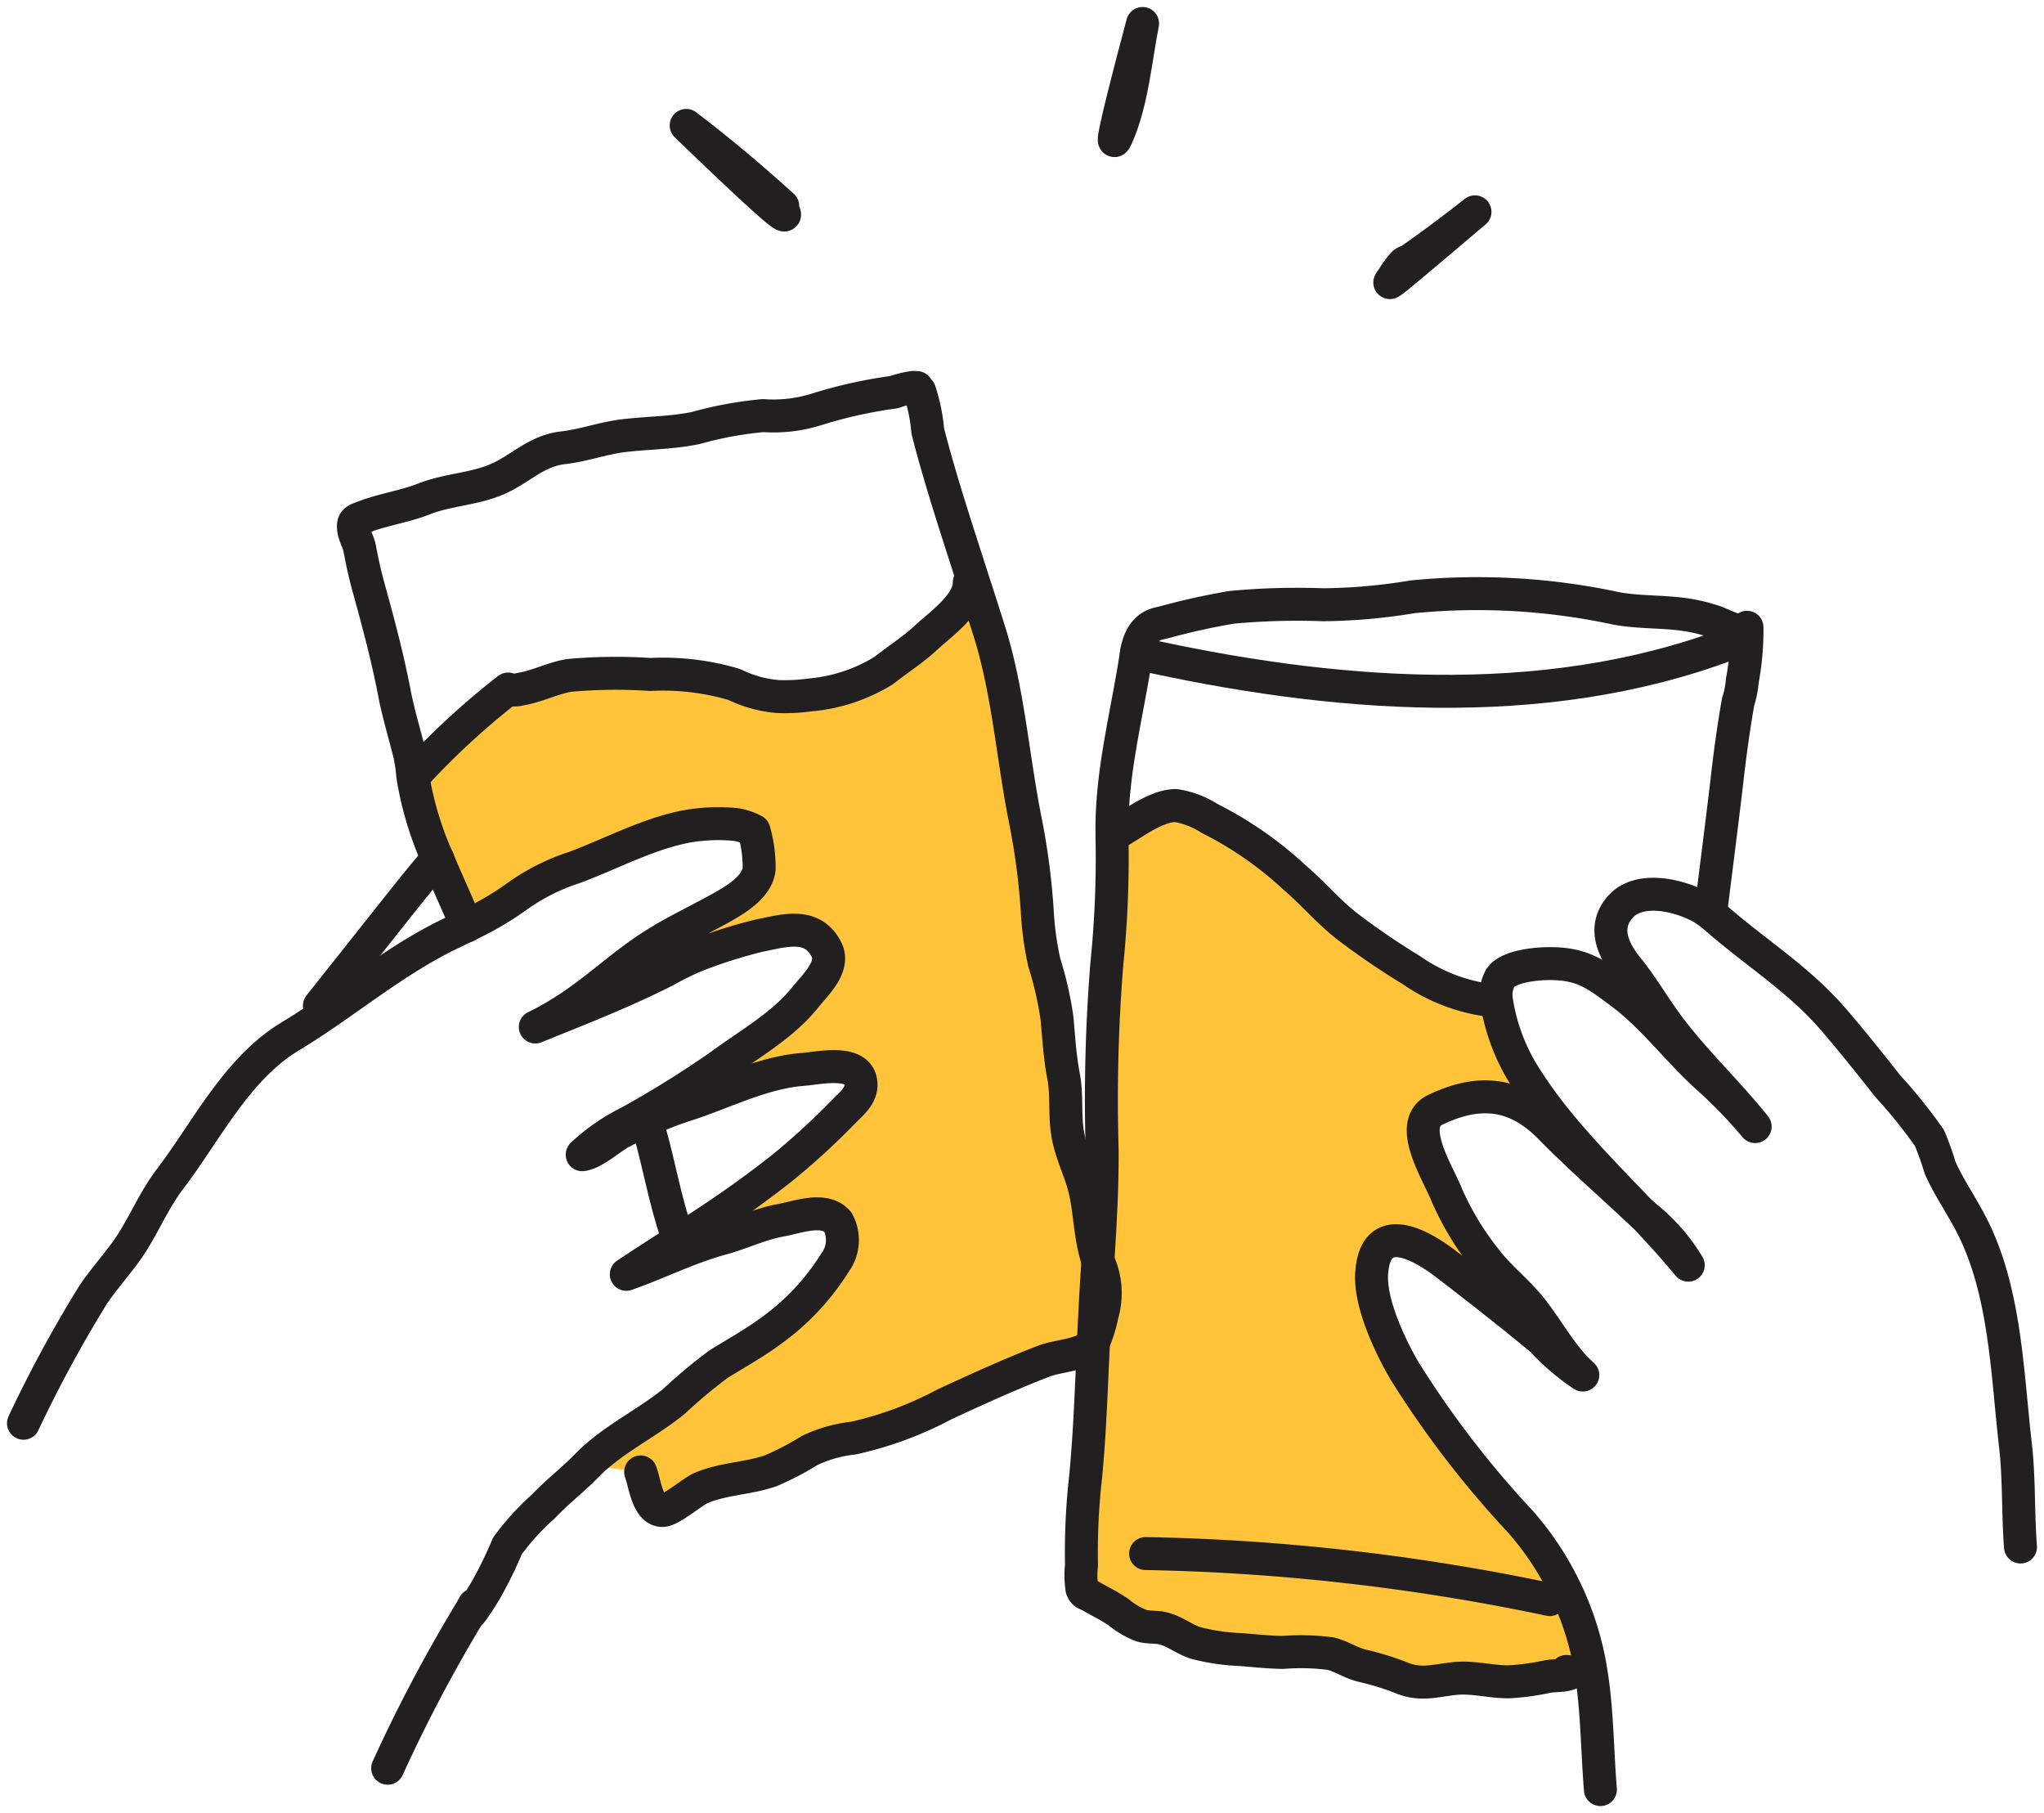
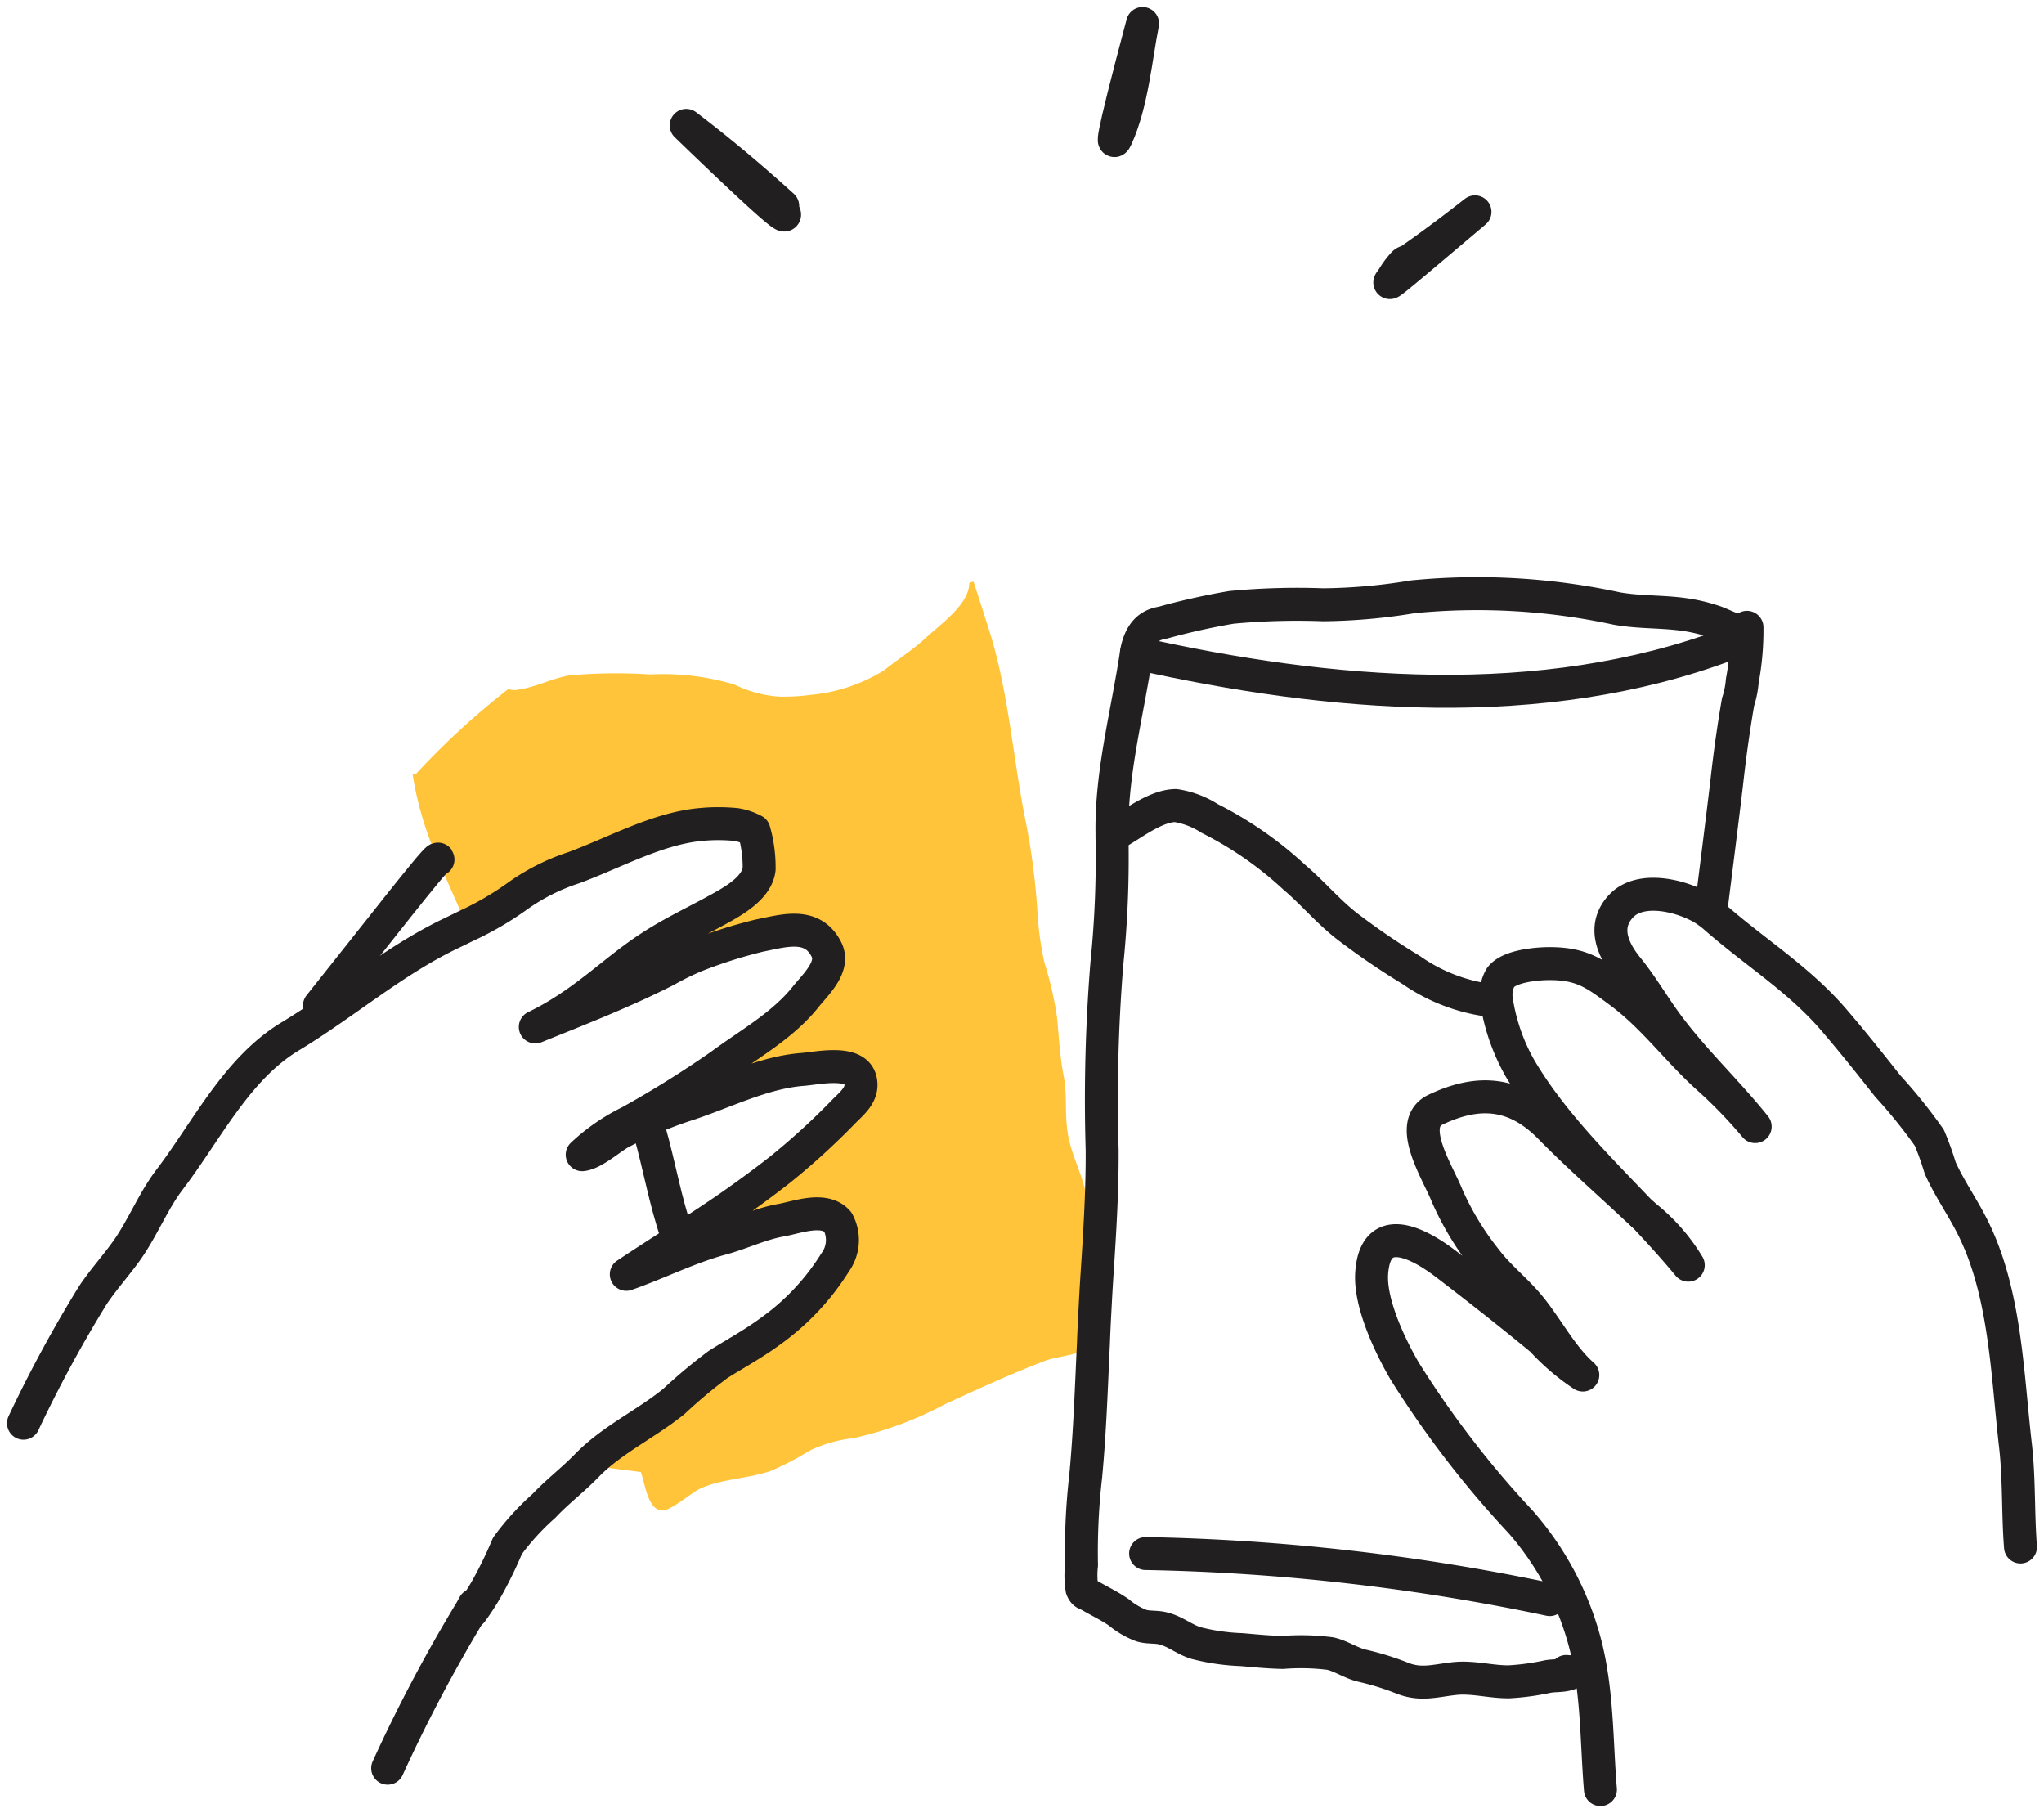
<svg xmlns="http://www.w3.org/2000/svg" width="124.037" height="110" viewBox="0 0 124.037 110">
  <defs>
    <clipPath id="clip-path">
      <rect id="Rectangle_805" data-name="Rectangle 805" width="124.037" height="110" fill="none" />
    </clipPath>
  </defs>
  <g id="Group_1861" data-name="Group 1861" transform="translate(0 0)">
    <g id="Group_1860" data-name="Group 1860" transform="translate(0 0)" clip-path="url(#clip-path)">
      <path id="Path_6323" data-name="Path 6323" d="M27.872,59.541a11.747,11.747,0,0,1,2.893-1.995,64.084,64.084,0,0,0,5.486-3.42c1.767-1.311,3.762-2.394,5.158-4.132.6-.755,1.824-1.852,1.282-2.907-.855-1.7-2.608-1.126-4.061-.841a29.456,29.456,0,0,0-3.8,1.2,16.122,16.122,0,0,0-1.867.912c-2.579,1.311-5.258,2.351-7.937,3.434,2.907-1.4,4.745-3.405,7-4.859,1.225-.8,2.451-1.382,3.719-2.066,1.1-.6,2.707-1.411,2.864-2.65a8.043,8.043,0,0,0-.313-2.337,3.466,3.466,0,0,0-1.083-.37,11,11,0,0,0-2.166,0c-2.622.242-5.244,1.724-7.694,2.622a12.574,12.574,0,0,0-3.434,1.738,18.743,18.743,0,0,1-3.064,1.781c-.427-1.054-1.111-2.508-1.738-4.018.01-.028,0-.038-.014-.028a20.3,20.3,0,0,1-1.482-4.859l-.043-.3.214-.029a46.383,46.383,0,0,1,5.586-5.13,1.215,1.215,0,0,0,.712.014c1.012-.157,1.981-.67,2.992-.841A31.441,31.441,0,0,1,31.99,30.4a15.143,15.143,0,0,1,5.115.613,7.342,7.342,0,0,0,2.636.727,11.372,11.372,0,0,0,1.966-.1,10.162,10.162,0,0,0,4.46-1.482c.826-.655,1.767-1.254,2.522-1.952.855-.812,2.665-2.038,2.665-3.363l.256-.085c.342,1.04.67,2.08,1,3.121,1.154,3.733,1.411,7.751,2.194,11.57a41.815,41.815,0,0,1,.684,5.3,19.077,19.077,0,0,0,.427,3.135,20.9,20.9,0,0,1,.769,3.363c.114,1.183.171,2.351.4,3.519.228,1.2.043,2.408.271,3.619.214,1.168.8,2.237,1.054,3.405.285,1.339.285,2.622.684,3.961.028.071.043.142.071.214-.057.855-.114,1.724-.157,2.579-.043.8-.085,1.6-.114,2.394a.983.983,0,0,1-.228.256c-.641.513-1.981.57-2.736.855-2.08.8-4.061,1.71-6.07,2.636a21.648,21.648,0,0,1-5.543,2.052,8.093,8.093,0,0,0-2.65.755,17.51,17.51,0,0,1-2.351,1.225c-1.4.484-2.893.47-4.246,1.054-.541.242-1.81,1.354-2.323,1.354-.912,0-1.069-1.667-1.325-2.337l-3.263-.413c1.539-1.567,3.576-2.494,5.272-3.876a31.289,31.289,0,0,1,2.693-2.251c1.069-.67,2.123-1.24,3.149-1.995A14.642,14.642,0,0,0,43.2,66.081a2.313,2.313,0,0,0,.171-2.465c-.812-.955-2.536-.256-3.477-.1-1.2.214-2.365.784-3.576,1.111-1.995.541-3.833,1.482-5.785,2.166,1.083-.727,2.166-1.411,3.263-2.123a67.654,67.654,0,0,0,6.056-4.218,42.839,42.839,0,0,0,3.861-3.505c.513-.527,1.225-1.054,1.04-1.909-.271-1.268-2.593-.741-3.491-.67-2.437.185-4.759,1.4-7.039,2.137a22.237,22.237,0,0,0-2.565,1c-.47.2-.94.427-1.4.67C29.625,58.5,28.584,59.469,27.872,59.541Z" transform="translate(7.465 10.52)" fill="#ffc439" />
-       <path id="Path_6324" data-name="Path 6324" d="M48.181,35.98c.94-.513,2.365-1.667,3.6-1.681a5.307,5.307,0,0,1,2.066.784,22.2,22.2,0,0,1,5.115,3.548c1.211,1.026,2.18,2.237,3.491,3.192a43.606,43.606,0,0,0,3.619,2.451,10.726,10.726,0,0,0,4.93,1.867l.242-.028a12,12,0,0,0,1.439,4.146c1.938,3.277,4.731,6,7.381,8.792-.142-.128-.285-.242-.413-.37-1.753-1.639-3.519-3.192-5.187-4.887-2.095-2.109-4.3-2.28-6.911-1.04-1.81.855.157,3.847.684,5.187a17.485,17.485,0,0,0,2.394,3.947c.769,1.012,1.824,1.824,2.65,2.836,1.069,1.311,1.938,3.021,3.206,4.132A13.654,13.654,0,0,1,74,66.715c-1.881-1.553-3.819-3.078-5.757-4.56-1.8-1.382-4.346-2.636-4.56.513-.128,1.81,1.111,4.417,2.009,5.956a59.65,59.65,0,0,0,7.025,9.134,18.166,18.166,0,0,1,4.018,7.78c.085.385.171.769.228,1.154l-1.1.171c-.413.285-1.069.185-1.539.285a15.017,15.017,0,0,1-2.308.313c-1.1.014-2.194-.313-3.291-.2-1.211.128-2.08.442-3.249-.043a16.631,16.631,0,0,0-2.351-.727c-.7-.157-1.282-.584-1.952-.741a14.008,14.008,0,0,0-2.893-.071c-.841-.014-1.667-.1-2.508-.171a12.812,12.812,0,0,1-2.764-.4c-.7-.214-1.268-.712-1.981-.883-.427-.114-.9-.043-1.325-.171a4.834,4.834,0,0,1-1.382-.812c-.556-.385-1.126-.655-1.7-.983-.285-.171-.385-.1-.527-.427a5.505,5.505,0,0,1-.028-1.453,40.424,40.424,0,0,1,.256-5.4c.256-2.707.342-5.4.47-8.093a7.726,7.726,0,0,0,.527-1.681,4.563,4.563,0,0,0-.256-3.291c.142-2.237.271-4.474.256-6.74A102.473,102.473,0,0,1,47.611,43.9a63.053,63.053,0,0,0,.313-7.694V35.98Z" transform="translate(19.559 14.573)" fill="#ffc439" />
      <path id="Path_6325" data-name="Path 6325" d="M72.554,57.444c-2.65-2.793-5.443-5.514-7.381-8.792a12,12,0,0,1-1.439-4.146,2.139,2.139,0,0,1,.242-1.368c.5-.712,2.223-.855,2.978-.855,1.995,0,2.779.613,4.332,1.767,2.009,1.5,3.462,3.534,5.329,5.2a28.781,28.781,0,0,1,2.821,2.921c-1.71-2.137-3.747-4.032-5.372-6.241-.826-1.126-1.51-2.323-2.394-3.405-.9-1.111-1.525-2.551-.328-3.776,1.14-1.14,3.448-.655,4.887.157a6.163,6.163,0,0,1,.712.513c2.451,2.166,5.158,3.8,7.31,6.327,1.1,1.282,2.18,2.636,3.235,3.975a31.126,31.126,0,0,1,2.522,3.135,18.4,18.4,0,0,1,.655,1.824c.527,1.183,1.311,2.308,1.909,3.477,2.066,4.018,2.152,9.005,2.665,13.408.228,2.023.142,4.1.3,6.113" transform="translate(27.074 16.179)" fill="none" stroke="#221f20" stroke-linecap="round" stroke-linejoin="round" stroke-width="2" />
      <path id="Path_6326" data-name="Path 6326" d="M69.97,51.709a11.206,11.206,0,0,1,2.75,3.078C71.851,53.732,70.91,52.706,69.97,51.709Z" transform="translate(29.729 21.971)" fill="none" stroke="#221f20" stroke-linecap="round" stroke-linejoin="round" stroke-width="2" />
      <path id="Path_6327" data-name="Path 6327" d="M69.991,51.726a.25.25,0,0,1-.071-.057" transform="translate(29.708 21.954)" fill="none" stroke="#221f20" stroke-linecap="round" stroke-linejoin="round" stroke-width="2" />
      <path id="Path_6328" data-name="Path 6328" d="M72.3,88.731c-.2-2.38-.185-4.93-.6-7.31-.057-.385-.142-.769-.228-1.154a18.166,18.166,0,0,0-4.018-7.78,59.649,59.649,0,0,1-7.025-9.134c-.9-1.539-2.137-4.146-2.009-5.956.214-3.149,2.764-1.9,4.56-.513,1.938,1.482,3.876,3.007,5.757,4.56a13.654,13.654,0,0,0,2.494,2.137c-1.268-1.111-2.137-2.821-3.206-4.132-.826-1.012-1.881-1.824-2.65-2.836a17.484,17.484,0,0,1-2.394-3.947c-.527-1.339-2.494-4.332-.684-5.187,2.608-1.24,4.816-1.069,6.911,1.04,1.667,1.7,3.434,3.249,5.187,4.887.128.128.271.242.413.37" transform="translate(24.819 19.844)" fill="none" stroke="#221f20" stroke-linecap="round" stroke-linejoin="round" stroke-width="2" />
      <path id="Path_6329" data-name="Path 6329" d="M84.287,44.315c.313-2.479.627-4.959.926-7.452.185-1.681.413-3.348.7-5a5.533,5.533,0,0,0,.256-1.282,16.69,16.69,0,0,0,.285-3.249c-.014.029-.142.185-.185.256a2.921,2.921,0,0,1-.741-.171c-.427-.157-.855-.385-1.225-.484a9.748,9.748,0,0,0-1.7-.385c-1.368-.185-2.679-.114-4.047-.356a40.189,40.189,0,0,0-12.382-.712,34.811,34.811,0,0,1-5.443.484,42.592,42.592,0,0,0-5.557.157,41.715,41.715,0,0,0-4.161.926c-.385.085-1.254.171-1.582,1.681-.014.057-.014.114-.028.171-.541,3.633-1.539,7.238-1.482,10.929v.228a63.053,63.053,0,0,1-.313,7.694,102.473,102.473,0,0,0-.285,11.271c.014,2.266-.114,4.5-.256,6.74-.057.855-.114,1.724-.157,2.579-.043.8-.085,1.6-.114,2.394-.128,2.693-.214,5.386-.47,8.093a40.424,40.424,0,0,0-.256,5.4A5.505,5.505,0,0,0,46.1,85.68c.142.328.242.256.527.427.57.328,1.14.6,1.7.983a4.834,4.834,0,0,0,1.382.812c.427.128.9.057,1.325.171.712.171,1.282.67,1.981.883a12.812,12.812,0,0,0,2.764.4c.841.071,1.667.157,2.508.171a14.007,14.007,0,0,1,2.893.071c.67.157,1.254.584,1.952.741a16.631,16.631,0,0,1,2.351.727c1.168.484,2.038.171,3.249.043,1.1-.114,2.194.214,3.291.2a15.017,15.017,0,0,0,2.308-.313c.47-.1,1.126,0,1.539-.285-.128-.014-.256-.014-.385-.029" transform="translate(19.559 10.727)" fill="none" stroke="#221f20" stroke-linecap="round" stroke-linejoin="round" stroke-width="2" />
      <path id="Path_6330" data-name="Path 6330" d="M47.54,35.98c.94-.513,2.365-1.667,3.6-1.681a5.307,5.307,0,0,1,2.066.784,22.2,22.2,0,0,1,5.115,3.548c1.211,1.026,2.18,2.237,3.491,3.192a43.6,43.6,0,0,0,3.619,2.451,10.726,10.726,0,0,0,4.93,1.867" transform="translate(20.199 14.573)" fill="none" stroke="#221f20" stroke-linecap="round" stroke-linejoin="round" stroke-width="2" />
      <path id="Path_6331" data-name="Path 6331" d="M64.357,9.02c-1.325,1.04-2.679,2.052-4.047,3.007a.446.446,0,0,0-.313.157,5.273,5.273,0,0,0-.627.855C59.042,13.508,58.515,13.964,64.357,9.02Z" transform="translate(25.149 3.833)" fill="none" stroke="#221f20" stroke-linecap="round" stroke-linejoin="round" stroke-width="2" />
      <path id="Path_6332" data-name="Path 6332" d="M49.173,1c-.413,2.095-.641,4.845-1.582,6.911C47.406,8.31,47.078,8.865,49.173,1Z" transform="translate(20.162 0.425)" fill="none" stroke="#221f20" stroke-linecap="round" stroke-linejoin="round" stroke-width="2" />
      <path id="Path_6333" data-name="Path 6333" d="M29.224,5.34c2.023,1.539,3.975,3.178,5.856,4.887a.509.509,0,0,0,.057.385C35.323,10.954,35.437,11.339,29.224,5.34Z" transform="translate(12.417 2.269)" fill="none" stroke="#221f20" stroke-linecap="round" stroke-linejoin="round" stroke-width="2" />
      <path id="Path_6334" data-name="Path 6334" d="M1,71.446a78.687,78.687,0,0,1,4.218-7.78c.641-.955,1.411-1.8,2.066-2.722.955-1.354,1.582-2.964,2.579-4.275,2.251-2.95,4.061-6.725,7.324-8.692s6.2-4.531,9.647-6.2c.356-.171.712-.342,1.054-.513a18.743,18.743,0,0,0,3.064-1.781,12.574,12.574,0,0,1,3.434-1.738c2.451-.9,5.073-2.38,7.694-2.622a11,11,0,0,1,2.166,0,3.466,3.466,0,0,1,1.083.37,8.043,8.043,0,0,1,.313,2.337c-.157,1.24-1.767,2.052-2.864,2.65-1.268.684-2.494,1.268-3.719,2.066-2.251,1.453-4.089,3.462-7,4.859,2.679-1.083,5.358-2.123,7.937-3.434a16.122,16.122,0,0,1,1.867-.912,29.455,29.455,0,0,1,3.8-1.2c1.453-.285,3.206-.855,4.061.841.541,1.054-.684,2.152-1.282,2.907-1.4,1.738-3.391,2.821-5.158,4.132a64.086,64.086,0,0,1-5.486,3.42,11.747,11.747,0,0,0-2.893,1.995c.712-.071,1.753-1.04,2.394-1.368.456-.242.926-.47,1.4-.67a22.237,22.237,0,0,1,2.565-1c2.28-.741,4.6-1.952,7.039-2.137.9-.071,3.22-.6,3.491.67.185.855-.527,1.382-1.04,1.909A42.839,42.839,0,0,1,46.9,56.071a67.657,67.657,0,0,1-6.056,4.218c-1.1.712-2.18,1.4-3.263,2.123,1.952-.684,3.79-1.624,5.785-2.166,1.211-.328,2.38-.9,3.576-1.111.94-.157,2.665-.855,3.477.1a2.313,2.313,0,0,1-.171,2.465,14.642,14.642,0,0,1-3.933,4.175c-1.026.755-2.08,1.325-3.149,1.995a31.288,31.288,0,0,0-2.693,2.251C38.774,71.5,36.736,72.429,35.2,74c-.841.869-1.81,1.6-2.622,2.465a15.423,15.423,0,0,0-2.209,2.422,25.31,25.31,0,0,1-1.254,2.579,14.4,14.4,0,0,1-.926,1.425" transform="translate(0.425 14.902)" fill="none" stroke="#221f20" stroke-linecap="round" stroke-linejoin="round" stroke-width="2" />
      <path id="Path_6335" data-name="Path 6335" d="M21.754,68.339l-.214.385a91.893,91.893,0,0,0-5.03,9.518" transform="translate(7.015 29.037)" fill="none" stroke="#221f20" stroke-linecap="round" stroke-linejoin="round" stroke-width="2" />
      <path id="Path_6336" data-name="Path 6336" d="M27.68,48.229c.556,1.952.94,4.2,1.624,6.156" transform="translate(11.761 20.492)" fill="none" stroke="#221f20" stroke-linecap="round" stroke-linejoin="round" stroke-width="2" />
      <path id="Path_6337" data-name="Path 6337" d="M20.8,36.609c.01-.028,0-.038-.014-.028-.271.1-3.8,4.659-7.181,8.891" transform="translate(5.778 15.541)" fill="none" stroke="#221f20" stroke-linecap="round" stroke-linejoin="round" stroke-width="2" />
-       <path id="Path_6338" data-name="Path 6338" d="M21.932,49.173l-.014-.014c-.427-1.054-1.111-2.508-1.738-4.018a.039.039,0,0,0-.014-.028,20.3,20.3,0,0,1-1.482-4.859l-.043-.3a8.143,8.143,0,0,0-.228-1.4c-.285-1.14-.627-2.266-.855-3.42-.442-2.323-1.026-4.474-1.653-6.74-.185-.712-.342-1.411-.47-2.123-.071-.37-.328-.812-.37-1.154-.057-.484.057-.556.527-.727,1.211-.484,2.551-.655,3.776-1.14,1.425-.556,3.021-.584,4.4-1.183,1.453-.627,2.337-1.71,4-1.909,1.268-.142,2.479-.6,3.733-.741,1.468-.171,2.85-.157,4.317-.456a22.594,22.594,0,0,1,4.1-.755,8.706,8.706,0,0,0,3.263-.385,28.467,28.467,0,0,1,4.688-1.04,5.36,5.36,0,0,1,1.168-.285c.427.057.014-.1.37.214a10.724,10.724,0,0,1,.5,2.437c.784,3.064,1.8,6.1,2.764,9.119.342,1.04.67,2.08,1,3.121,1.154,3.733,1.411,7.751,2.194,11.57a41.815,41.815,0,0,1,.684,5.3,19.077,19.077,0,0,0,.427,3.135,20.9,20.9,0,0,1,.769,3.363c.114,1.183.171,2.351.4,3.519.228,1.2.043,2.408.271,3.619.214,1.168.8,2.237,1.054,3.405.285,1.339.285,2.622.684,3.961.028.071.043.143.071.214a4.563,4.563,0,0,1,.256,3.291,7.725,7.725,0,0,1-.527,1.681.983.983,0,0,1-.228.256c-.641.513-1.981.57-2.736.855-2.08.8-4.061,1.71-6.07,2.636a21.648,21.648,0,0,1-5.543,2.052,8.093,8.093,0,0,0-2.65.755,17.509,17.509,0,0,1-2.351,1.225c-1.4.484-2.893.47-4.246,1.054-.541.242-1.81,1.354-2.323,1.354-.912,0-1.069-1.667-1.325-2.337" transform="translate(6.395 7.009)" fill="none" stroke="#221f20" stroke-linecap="round" stroke-linejoin="round" stroke-width="2" />
-       <path id="Path_6339" data-name="Path 6339" d="M17.72,36.393a46.382,46.382,0,0,1,5.586-5.13,1.215,1.215,0,0,0,.712.014c1.012-.157,1.981-.67,2.992-.841a31.441,31.441,0,0,1,4.916-.057,15.143,15.143,0,0,1,5.115.613,7.342,7.342,0,0,0,2.636.727,11.372,11.372,0,0,0,1.966-.1,10.162,10.162,0,0,0,4.46-1.482c.826-.655,1.767-1.254,2.522-1.952.855-.812,2.665-2.038,2.665-3.363v-.014" transform="translate(7.529 10.541)" fill="none" stroke="#221f20" stroke-linecap="round" stroke-linejoin="round" stroke-width="2" />
      <path id="Path_6340" data-name="Path 6340" d="M48.79,66.149a130.043,130.043,0,0,1,24.522,2.793" transform="translate(20.73 28.106)" fill="none" stroke="#221f20" stroke-linecap="round" stroke-linejoin="round" stroke-width="2" />
      <path id="Path_6341" data-name="Path 6341" d="M48.4,27.975c11.67,2.622,24.565,3.733,35.95-.556" transform="translate(20.565 11.65)" fill="none" stroke="#221f20" stroke-linecap="round" stroke-linejoin="round" stroke-width="2" />
    </g>
  </g>
</svg>